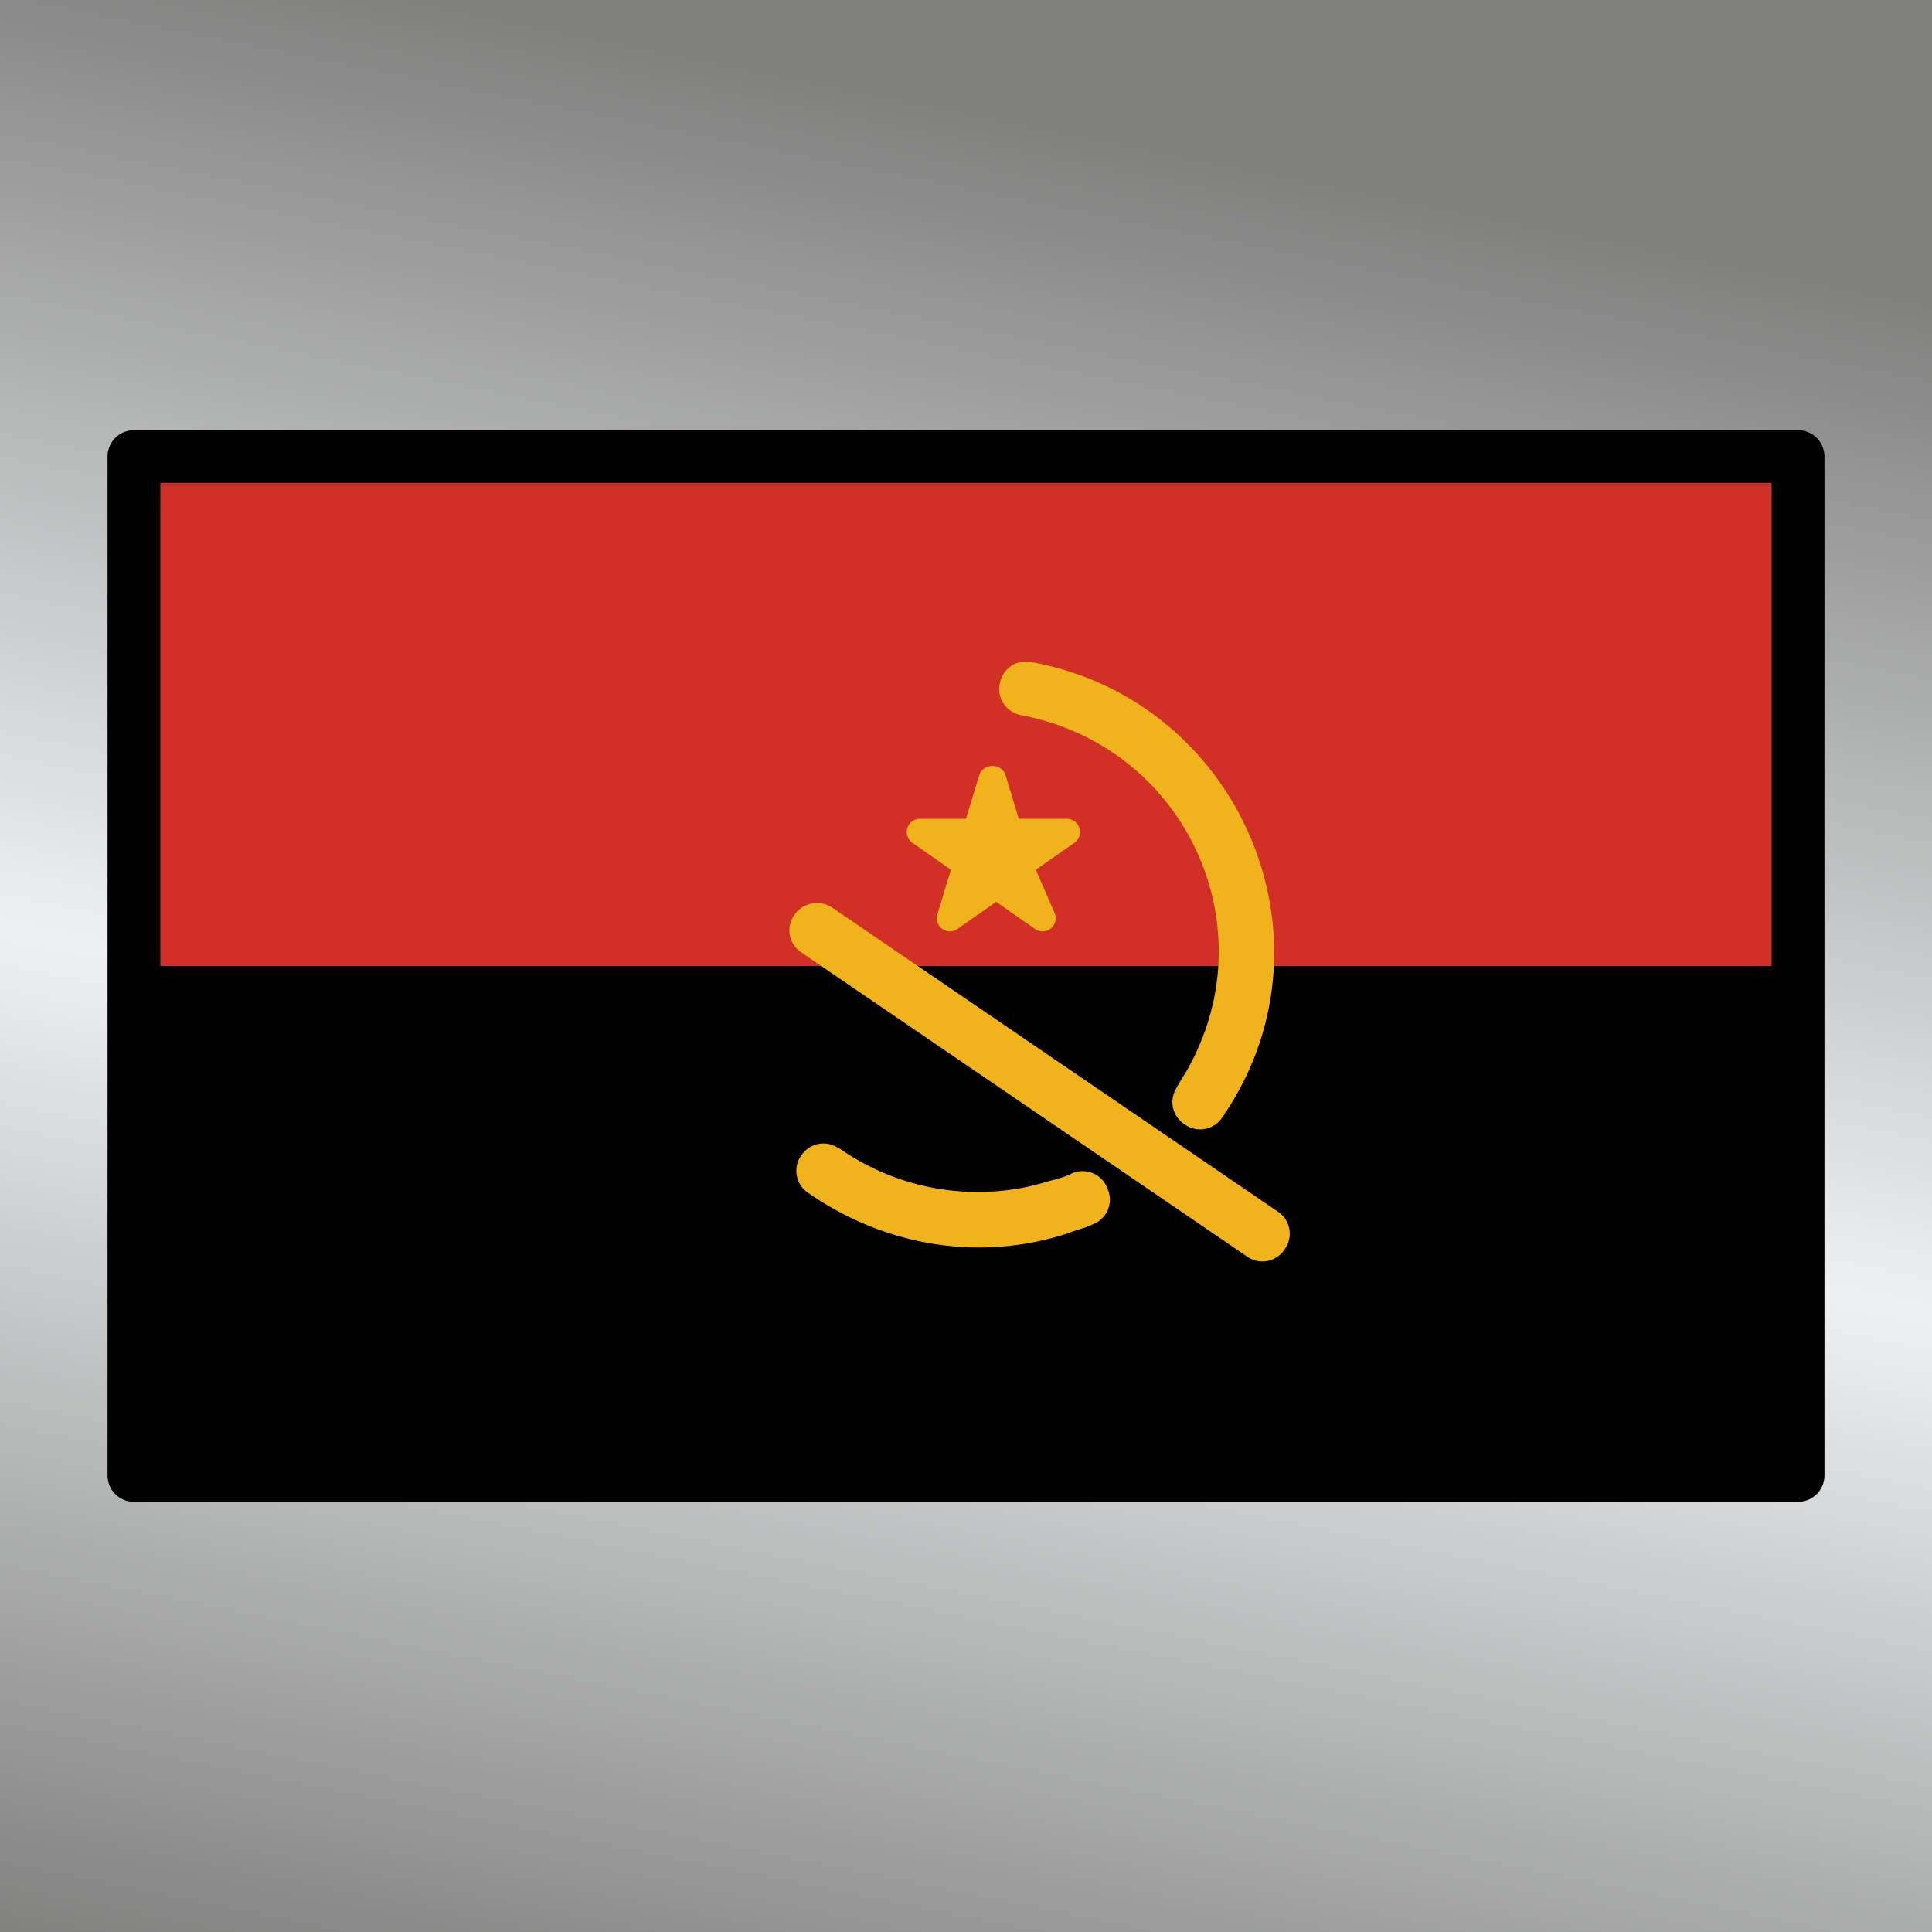
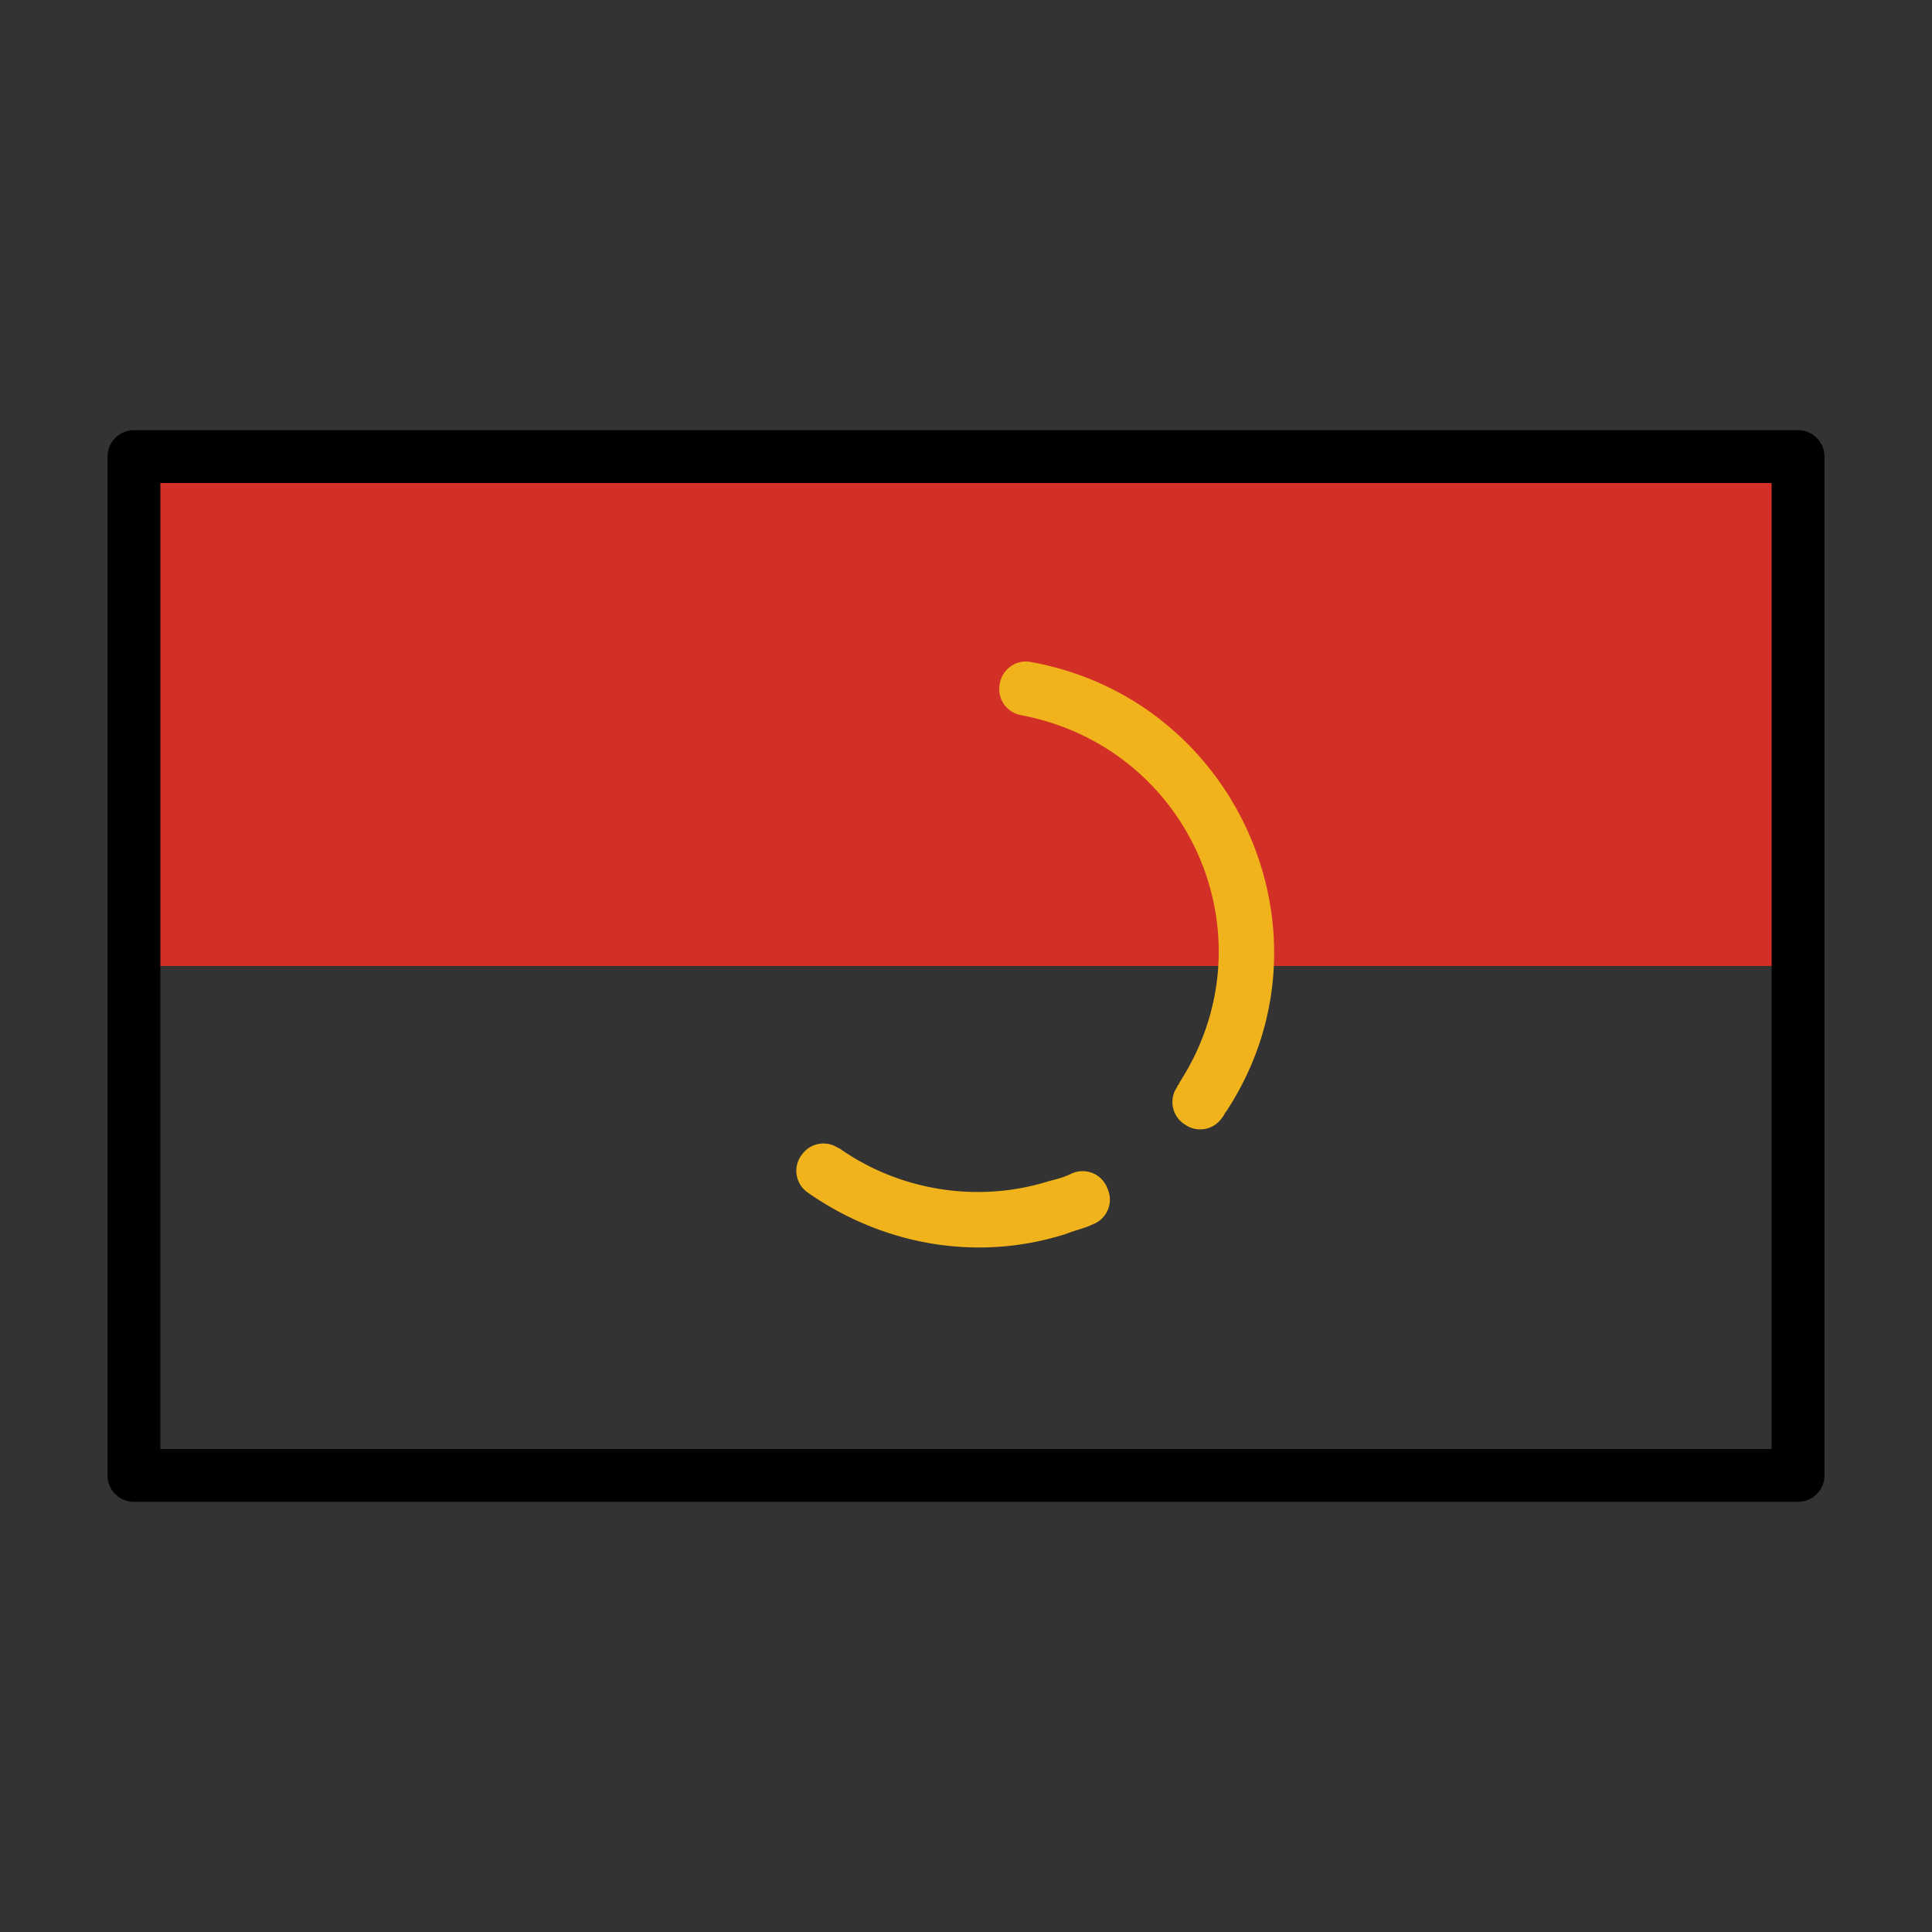
<svg xmlns="http://www.w3.org/2000/svg" viewBox="0 0 1024 1024">
  <rect x="0" y="0" width="1024" height="1024" fill="#333333" stroke="none" />
  <defs>
    <g id="asset783" desc="OpenMoji (CC BY-SA 4.0)/Flags/Angola">
-       <path d="M71 242 H953 V782 H71 Z" />
      <path d="M71 242 H953 V512 H71 Z" fill="#d22f27" />
-       <path d="m488 441 h77 l-62 45 24 -73 24 73 z" fill="#f1b31c" />
-       <path d="m526 406 a7 7 0 0 0 -7 5 L512 434 h-24 a7 7 0 0 0 -4 13 l20 14 -7 23 a7 7 0 0 0 11 8 l20 -14 20 14 a7 7 0 0 0 11 -8 L549 461 569 447 A7 7 0 0 0 565 434 H540 L533 411 A7 7 0 0 0 526 406 ZM522 448 h8 l2 7 -6 5 -6 -5 z" fill="#f1b31c" />
      <path d="m547 351 a14 14 0 0 0 -17 11 14 14 0 0 0 11 17 c90 17 134 118 84 195 0 1 -1 1 -1 2 a14 14 0 0 0 4 20 14 14 0 0 0 20 -4 c1 -1 1 -2 2 -3 a14 14 0 0 0 0 0 C711 496 656 371 547 351 Z" fill="#f1b31c" />
      <path d="m445 609 a14 14 0 0 0 -20 3 14 14 0 0 0 3 20 c40 28 90 37 137 22 a14 14 0 0 0 0 0 c5 -2 10 -3 14 -5 a14 14 0 0 0 8 -19 14 14 0 0 0 -19 -8 c-4 2 -8 3 -12 4 -38 12 -80 5 -112 -18 z" fill="#f1b31c" />
-       <path d="m430 479 a14 14 0 0 0 -9 6 14 14 0 0 0 4 20 l236 161 a14 14 0 0 0 20 -4 14 14 0 0 0 -4 -20 L441 481 a14 14 0 0 0 -11 -2 z" fill="#f1b31c" />
      <path d="m71 228 a14 14 0 0 0 -14 14 v540 a14 14 0 0 0 14 14 h882 a14 14 0 0 0 14 -14 V242 a14 14 0 0 0 -14 -14 zm14 28 H939 V768 H85 Z" fill="#000000" />
    </g>
    <linearGradient id="silver" x1="0.2" x2="0" y1="0" y2="1">
      <stop offset="0%" stop-color="#80807F" />
      <stop offset="50%" stop-color="#EEF0F2" />
      <stop offset="100%" stop-color="#80807F" />
    </linearGradient>
  </defs>
-   <rect x="0" y="0" width="100%" height="100%" fill="url(#silver)" />
  <use href="#asset783" />
</svg>